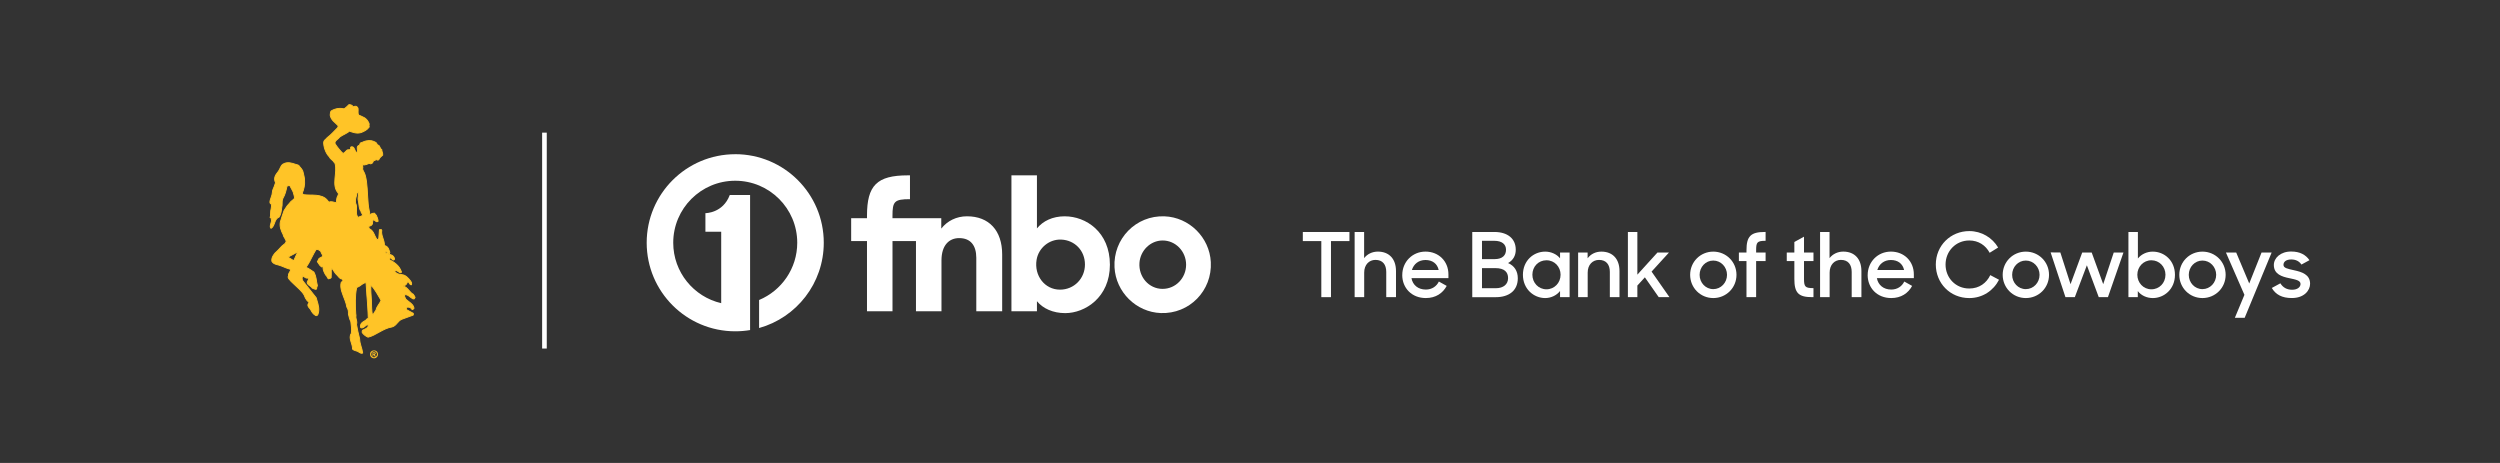
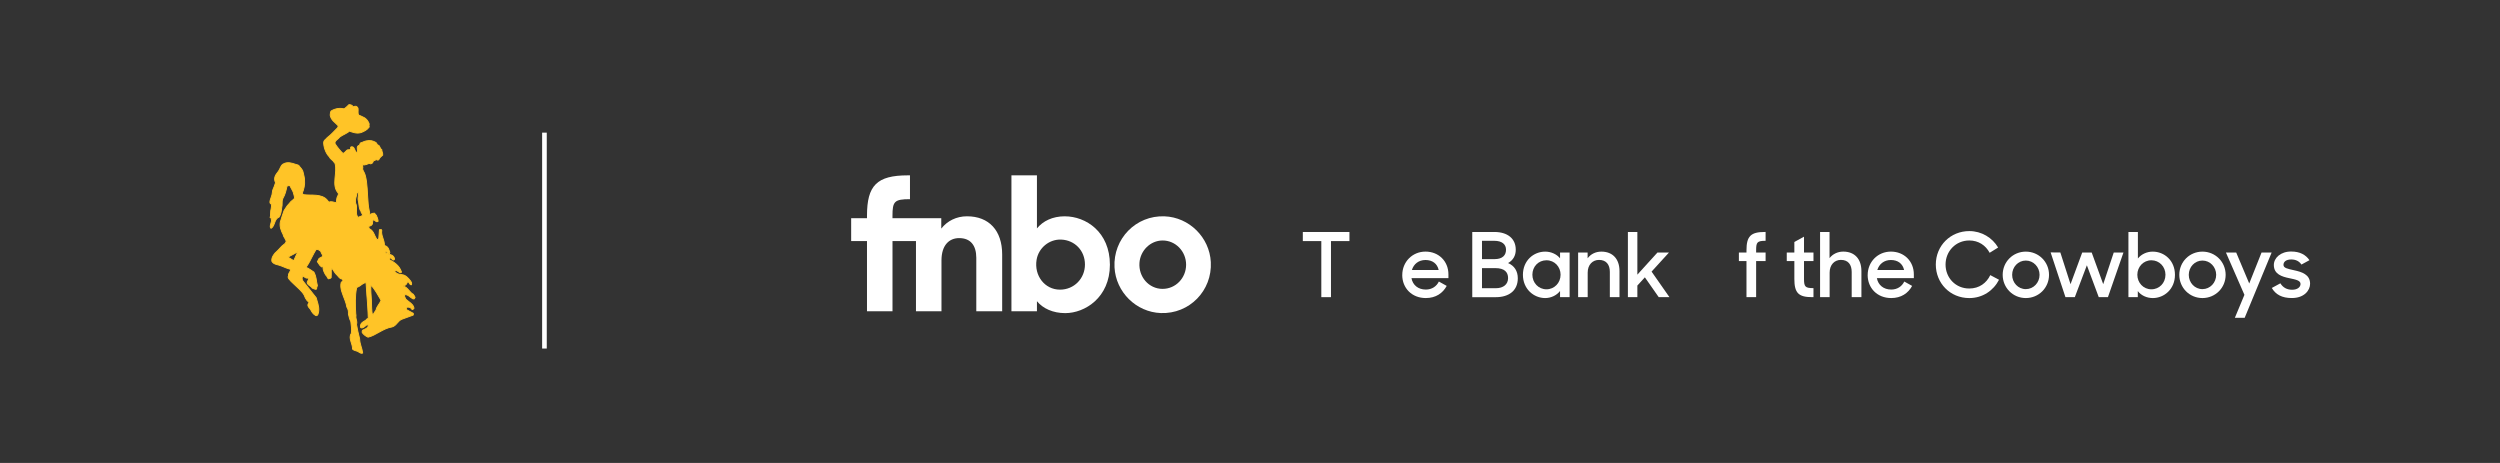
<svg xmlns="http://www.w3.org/2000/svg" id="Layer_1" data-name="Layer 1" viewBox="0 0 1080 200">
  <rect x="0" y="0" width="1080" height="200" fill="#333333" stroke="none" />
  <defs>
    <style>
      .cls-1 {
        fill-rule: evenodd;
      }

      .cls-1, .cls-2 {
        fill: #ffc427;
      }

      .cls-3 {
        fill: #fff;
      }

      .cls-2 {
        stroke: #ffc427;
        stroke-width: .4px;
      }

      .cls-4 {
        fill: none;
        stroke: #fff;
        stroke-miterlimit: 10;
        stroke-width: 2px;
      }
    </style>
  </defs>
  <line class="cls-4" x1="235.2" y1="57.3" x2="235.2" y2="150.57" />
  <g>
    <g>
-       <path class="cls-3" d="M317.62,66.62c-21.12,0-38.25,17.12-38.25,38.24s17.12,38.26,38.25,38.26c2.18,0,4.33-.18,6.42-.53v-58.34h-8.78c-2.96,7.89-10.52,7.83-10.52,7.83v8.04h6.82v30.85c-11.87-2.75-20.72-13.4-20.72-26.11,0-14.78,11.99-26.78,26.78-26.78s26.79,11.99,26.79,26.78c0,11.16-6.81,20.7-16.48,24.74v12.11c16.12-4.49,27.94-19.29,27.94-36.86,0-21.12-17.12-38.24-38.25-38.24Z" />
      <g>
        <path class="cls-3" d="M417.73,93.44c-4.58,0-8.52,2.01-11.1,5.31v-4.5h-21.08v-.97c0-6.27.8-7.24,7.56-7.24v-10.29h-.88c-13.43,0-17.69,4.34-17.69,17.45v1.05h-6.84v9.89h6.84v30.32h11.02v-30.32h10.14v30.32h11.02v-21.95c0-6.76,3.46-9.65,7.64-9.65,4.91,0,7.4,3.14,7.4,8.52v23.08h11.18v-24.53c0-10.37-5.71-16.49-15.2-16.49Z" />
        <path class="cls-3" d="M460.02,93.44c-5.39,0-9.49,2.09-12.06,5.23v-22.92h-11.02v58.71h11.02v-4.34c2.57,3.14,6.92,5.15,12.22,5.15,8.52,0,19.3-6.75,19.3-20.91s-10.37-20.91-19.46-20.91ZM457.93,125.13c-6.63,0-11.26-6.09-10.12-12.93.85-5.11,5.48-8.93,10.66-8.7,5.84.26,10.23,4.76,10.23,10.77s-4.66,10.86-10.78,10.86Z" />
        <path class="cls-3" d="M503.07,93.45c-12.34-.46-22.25,9.68-21.6,22.05.56,10.66,9.34,19.35,20.01,19.74,12.33.45,22.24-9.67,21.59-22.04-.56-10.66-9.33-19.35-20-19.75ZM502.27,124.8c-5.99,0-10.48-5.22-10.02-11.31.39-5.22,4.67-9.54,9.9-9.6,5.68-.07,10.25,4.7,10.25,10.45s-4.5,10.45-10.13,10.45Z" />
      </g>
    </g>
    <g>
      <path class="cls-3" d="M570.81,104.15h-7.99v-3.93h20.14v3.93h-7.98v24.22h-4.17v-24.22Z" />
-       <path class="cls-3" d="M585.21,100.21h4.09v11.3c1.31-1.7,3.43-2.82,5.94-2.82,4.86,0,7.83,3.16,7.83,8.41v11.26h-4.21v-10.88c0-3.2-1.54-5.21-4.67-5.21-2.74,0-4.86,2.08-4.86,5.48v10.61h-4.13v-28.16Z" />
      <path class="cls-3" d="M605.78,118.8c0-5.67,4.36-10.11,10.03-10.11s9.91,4.13,9.91,9.84v1.62h-15.97c.54,2.97,2.85,4.94,6.21,4.94,2.62,0,4.63-1.39,5.63-3.47l3.39,1.89c-1.7,3.16-4.74,5.25-9.03,5.25-6.09,0-10.18-4.36-10.18-9.95ZM609.94,116.64h11.57c-.62-2.78-2.74-4.32-5.71-4.32s-5.09,1.77-5.86,4.32Z" />
      <path class="cls-3" d="M636.02,100.21h9.53c5.71,0,9.26,2.85,9.26,7.68,0,2.51-1.12,4.51-3.32,5.75,2.7,1.16,4.2,3.43,4.2,6.6,0,5.21-3.74,8.14-9.49,8.14h-10.18v-28.16ZM640.22,104.03v7.91h5.48c3.39,0,4.9-1.7,4.9-4.05s-1.74-3.86-5.05-3.86h-5.32ZM640.22,115.83v8.68h5.98c3.32,0,5.29-1.74,5.29-4.36s-1.58-4.32-5.48-4.32h-5.79Z" />
      <path class="cls-3" d="M657.9,118.73c0-6.17,4.59-10.03,9.64-10.03,2.55,0,4.98,1.12,6.4,2.89v-2.51h4.13v19.29h-4.13v-2.66c-1.47,1.89-3.9,3.05-6.44,3.05-4.9,0-9.6-3.9-9.6-10.03ZM674.17,118.69c0-3.43-2.58-6.25-6.09-6.25s-6.09,2.74-6.09,6.25,2.66,6.29,6.09,6.29,6.09-2.82,6.09-6.29Z" />
      <path class="cls-3" d="M681.76,109.08h4.09v2.51c1.31-1.78,3.39-2.89,5.94-2.89,4.86,0,7.83,3.16,7.83,8.41v11.26h-4.17v-10.92c0-3.16-1.58-5.17-4.67-5.17-2.78,0-4.9,2.08-4.9,5.48v10.61h-4.13v-19.29Z" />
      <path class="cls-3" d="M710.58,119.81l-3.24,3.55v5.01h-4.09v-28.16h4.09v18.44l8.68-9.57h4.98l-7.52,8.25,7.71,11.03h-4.63l-5.98-8.56Z" />
-       <path class="cls-3" d="M730.14,118.73c0-5.63,4.44-10.03,9.99-10.03s10.03,4.4,10.03,10.03-4.47,10.03-10.03,10.03-9.99-4.44-9.99-10.03ZM746.07,118.73c0-3.39-2.62-6.17-5.94-6.17s-5.9,2.78-5.9,6.17,2.58,6.17,5.9,6.17,5.94-2.78,5.94-6.17Z" />
      <path class="cls-3" d="M751.2,109.08h3.28v-1c0-6.02,1.85-7.87,7.91-7.87h.35v3.82c-3.67,0-4.09.62-4.09,4.09v.96h4.09v3.7h-4.09v15.58h-4.17v-15.58h-3.28v-3.7Z" />
      <path class="cls-3" d="M771.88,109.08h3.28v-4.55l4.17-2.28v6.83h4.09v3.7h-4.09v7.68c0,3.47.54,4.01,4.09,4.01v3.9h-.62c-5.86,0-7.64-1.85-7.64-7.87v-7.71h-3.28v-3.7Z" />
      <path class="cls-3" d="M786.27,100.21h4.09v11.3c1.31-1.7,3.43-2.82,5.94-2.82,4.86,0,7.83,3.16,7.83,8.41v11.26h-4.2v-10.88c0-3.2-1.54-5.21-4.67-5.21-2.74,0-4.86,2.08-4.86,5.48v10.61h-4.13v-28.16Z" />
      <path class="cls-3" d="M806.84,118.8c0-5.67,4.36-10.11,10.03-10.11s9.91,4.13,9.91,9.84v1.62h-15.97c.54,2.97,2.86,4.94,6.21,4.94,2.62,0,4.63-1.39,5.63-3.47l3.39,1.89c-1.7,3.16-4.75,5.25-9.03,5.25-6.09,0-10.18-4.36-10.18-9.95ZM811,116.64h11.57c-.62-2.78-2.74-4.32-5.71-4.32s-5.09,1.77-5.86,4.32Z" />
      <path class="cls-3" d="M836.27,114.29c0-8.22,6.4-14.46,14.46-14.46,5.32,0,9.95,2.85,12.46,7.1l-3.66,2.28c-1.74-3.24-4.82-5.32-8.79-5.32-5.86,0-10.26,4.63-10.26,10.41s4.4,10.34,10.22,10.34c4.36,0,7.48-2.39,9.1-5.79l3.78,2.01c-2.43,4.71-7.1,7.91-12.85,7.91-8.33,0-14.46-6.48-14.46-14.47Z" />
      <path class="cls-3" d="M865.16,118.73c0-5.63,4.44-10.03,9.99-10.03s10.03,4.4,10.03,10.03-4.47,10.03-10.03,10.03-9.99-4.44-9.99-10.03ZM881.09,118.73c0-3.39-2.62-6.17-5.94-6.17s-5.9,2.78-5.9,6.17,2.58,6.17,5.9,6.17,5.94-2.78,5.94-6.17Z" />
      <path class="cls-3" d="M885.86,109.04l4.21.04,4.4,13.69,5.05-13.69h4.09l4.98,13.69,4.55-13.69h4.2l-6.71,19.29h-3.97l-5.13-13.77-5.21,13.77h-4.05l-6.4-19.33Z" />
      <path class="cls-3" d="M923.53,125.75v2.62h-4.05v-28.16h4.09v11.46c1.43-1.81,3.82-2.97,6.4-2.97,5.05,0,9.61,3.86,9.61,10.03s-4.67,10.03-9.57,10.03c-2.58,0-5.05-1.12-6.48-3.01ZM935.48,118.69c0-3.51-2.66-6.25-6.09-6.25s-6.06,2.82-6.06,6.25,2.58,6.29,6.06,6.29,6.09-2.78,6.09-6.29Z" />
      <path class="cls-3" d="M941.46,118.73c0-5.63,4.44-10.03,9.99-10.03s10.03,4.4,10.03,10.03-4.47,10.03-10.03,10.03-9.99-4.44-9.99-10.03ZM957.39,118.73c0-3.39-2.62-6.17-5.94-6.17s-5.9,2.78-5.9,6.17,2.58,6.17,5.9,6.17,5.94-2.78,5.94-6.17Z" />
      <path class="cls-3" d="M969.59,127.37l-7.99-18.28h4.44l5.63,13.38,5.32-13.38h4.36l-11.65,28.2h-4.24l4.13-9.91Z" />
      <path class="cls-3" d="M981.42,124.4l3.7-2.01c1.12,1.81,2.78,2.78,5.09,2.78s3.62-1.16,3.62-2.51c0-1.58-2.31-1.93-4.78-2.47-3.28-.66-6.75-1.74-6.75-5.71,0-3.05,2.93-5.86,7.52-5.82,3.74,0,6.25,1.39,7.87,3.74l-3.47,1.89c-.93-1.39-2.35-2.2-4.4-2.2-2.28,0-3.36,1.04-3.36,2.31,0,1.39,1.66,1.7,4.59,2.35,3.24.7,6.91,1.78,6.91,5.83,0,2.89-2.58,6.21-7.95,6.17-4.17,0-6.94-1.5-8.6-4.36Z" />
    </g>
  </g>
  <g>
    <path class="cls-2" d="M178.51,127.13c-1.44-.69-2.39-2.99-4.17-3.5q-.09-.09-.09-.17c.09,0,.17-.09.34-.09.73-.13,1.12-.77,1.4-1.48.09-.13.13-.22.26-.13.09.13.17,0,.26.13.43.56.6,1.14,1.16,1.18.09,0,.13-.26.13-.26.11-.58-.13-1.01-.52-1.53-.99-1.25-2.08-2.43-3.5-2.6-.86-.09-1.87-.3-2.38-.6l-.71-.6c-.04-.24-.24-.49.04-.58.49-.22.75.21,1.18.34.43.21,1.05.92,1.46.41,0,0,0-.09.06-.17-.92-2.79-3.09-4.17-5.26-5.31,0-.09-.04-.17-.04-.17l.41-.69.69.52.6.52c.26-.04.52-.13.58-.3.04-.47-.11-.64-.24-.97-.11-.19-.26-.37-.41-.49-.79-.73-2.02-.69-3.22-1.31-.06-.15-.3-.54-.11-.75h.24l.99.99.6.17c0-.13.04-.49.13-.69-.17-.3-.13-.64-.37-1.07-.28-.97-1.05-1.7-1.96-1.87.13-2.36-1.57-4.3-1.14-6.53,0-.09-.13-.39-.26-.39-.09.09-.26.09-.34.09l-.41.02-.28,3.8-.41.47c-.17-.09-.28-.09-.47-.17-.95-1.4-1.31-3.46-2.86-4.34,0,0-.09,0-.21-.09-.34-.21-.3-.64-.39-.99.09-.15.26-.19.39-.3.43,0,.99-.41,1.2-.9l.11-1.1c.04-.26.21-.64.41-.69.32.09.58.47.88.6.21.34.82.3,1.07.04-.09-.88-.41-1.83-.77-2.51-.26-.32-.6-.77-.82-.97-.84-.13-1.48.52-2.21.56-.17-.19.04-.43.13-.69-.19-.82-.34-1.68-.47-2.54-.04-.45-.11-.9-.15-1.35-.43-4.3-.26-8.87-1.33-12.53-.34-1.22-1.12-1.87-1.07-2.79.3-.82-.32-1.38-.28-1.87.15.04.28.28.28.37.99.13,2.08-.37,2.86-.69.26.09.52.32.86.13.62-.13.75-.84.97-1.22l.43-.17c-.09.09,0,.09.17-.04.26-.09.39-.43.97-.21.19.26.6.04.69-.04.32-.82.95-1.35,1.72-2.04.11-.86-.43-1.53-.43-2.34-.88-.52-.73-1.78-1.61-1.96-.17-.09-.28-.26-.43-.26l-.13-.52c-.26-.3-.69-.6-.95-.64-.09,0-.26-.09-.32-.17-1.16-.52-2.92-.52-4.53.21-.49.3-1.05.3-1.31.56l-.22.6c0,.09-.04.17-.21.3-.69.13-.9.8-.86,1.35l.17,1.53c-.09.11-.39.11-.62.15-.64-.64-.64-1.89-1.55-2.34-.26-.09-.77-.09-.88.24,0,.26.04.64.04.82-.45.13-.69.3-1.03.17-.97.04-1.31,1.44-2.32,1.57-.95-.77-2.77-3.12-3.33-4.04-.6-1.31,1.27-2,1.91-2.99,1.03-.84,4.04-2,4.08-2.6,1.65.52,3.27,1.25,5.18.64,1.33-.52,2.6-1.12,3.5-2.39-.13-.43-.09-.84,0-1.33-.62-1.7-1.65-2.66-3.29-3.27-.41-.3-.97-.3-1.27-.6-.47-.9-.09-1.83-.26-2.9-.3-.52-.62-.88-1.07-.88-.15.13-.41-.04-.58.13-.13.15-.56.04-.64-.04-.09-.09-.09-.17-.13-.26-.26-.3-.88-.52-1.48-.52l-1.1,1.05-.95.77c-1.83-.41-3.65-.21-5.48.82-.6.39-.47,1.16-.6,1.91.43,2.3,2.17,3.12,3.39,4.51.13.34-.02.6-.15.9-1.59,1.57-2.81,3.03-4.51,4.3-.6.82-1.63,1.1-1.55,2.43.17,2.34,1.16,4.56,2.47,5.89.39.84.95,1.05,1.59,1.74.28.43.58.73.84,1.05,1.2,4.02-1.65,9.28,1.31,12.74.32.47.13.82-.06,1.25-.56.82-.56,2.04-.69,3.03-1.07-.15-2.04-.73-3.07-.28-.39-.11-.47-.45-.71-.71-2.47-3.12-7.13-2-10.42-2.51l-.54-.56c.77-1.78,1.22-3.74,1.03-5.74,0-1.12-.39-2.19-.64-3.46-.26-1.2-1.16-1.83-1.87-2.86-.43-.3-.95-.3-1.42-.49-1.53-.54-3.39-1.12-5.05-.24-1.35.52-1.48,2.3-2.56,3.59-.99,1.27-1.96,2.6-.99,4.6-.41,1.16-.71,2.17-1.22,3.24-.04.6-.26,1.25-.3,1.91-.3,1.31-1.61,3.65-.41,4.02.02,0,.06.02.11.02.09.45.09.9.04,1.31-.06.6-.21,1.16-.3,1.68-.13.99-.02,1.91-.17,2.73-.58-.17.64.39.39.77.52,1.22-.92,2.79-.24,3.91.06,0,.15.09.24.09,1.72-1.12,1.22-4,3.37-4.81.82-1.14,1.01-2.73,1.18-4.3,0-.02.02-.04.02-.06.13-.45.13-.88.13-1.35,0-.79-.04-1.61.41-2.56.86-1.35,1.33-3.31,1.7-5.11.34-.15.84-.28,1.18-.32l.69,1.31.3.56c.13.34.3.49.49.97.21.9.54,1.59.6,2.64-.19.52-.97.9-1.57,1.5-.19.28-.54.67-.86,1.01-.06.09-.15.17-.24.26-.3.32-.6.69-.86,1.1-.34.47-.67,1.01-1.01,1.55-.56,1.63-1.12,3.16-1.61,4.94-.19,1.03-.11,2.34.41,3.55.21.86.86,1.61.99,2.47.47.77.84,1.48,1.16,2.21-.24.84-.47,1.07-1.25,1.63-.99.73-1.27,1.33-2.64,2.64-.52.41-1.31,1.2-1.83,2.15-.41.71-.64,1.53-.47,2.32.86,1.48,2.69,1.35,4.13,2,1.46.67,2.77,1.1,4.13,1.53l-.95,1.74c-.15.17-.24.56-.11.99-1.4,1.29,5.03,5.16,6.73,8.29.32.9.69,1.65,1.18,2.26.28.32.58.6.95.82l-.47.95c-.26,1.01.77,1.61,1.14,2.26.52.99.99,1.87,2.19,2.56.36.17.69-.04.92-.39.84-2.06.26-4.1-.39-6.19-.11-.37-.21-.73-.32-1.1-1.76-2.26-3.76-4.77-5.52-6.98-.62-.69-.75-1.46-.28-2.43-.04-.09.04-.09.04-.09.3.13.13.09.3.3.49.26,1.18.95,1.96.67.17.04.34.17.3.37,0,0-.09.06-.09.24-.39.56-.26.64-.6,1.22,0,1.2,1.65,1.59,2.17,2.49.39.13.39.3.82.34.34.17.9.45,1.1-.04-.09-.17.13-.95.32-1.33-.64-2.51-.28-3.42-1.5-5.84-.86-.54-2.51-1.78-3.42-2.06,1.25-1.7,1.91-3.16,2.79-4.88.43-.84.9-1.74,1.53-2.75.67-.39,1.53.26,2.06.73.24.79.69,1.33.9,2.02v.02c0,.09-.09.17-.09.17l-1.53.84-.75,1.42,1.14,1.65c.21.09.21.26.37.32l.32.28c.19-.15.28-.15.37-.15.22.09.37-.04.22.19,0,1.31.56,2.41,1.2,3.48.73.62.69,1.35,1.18,1.63.43-.04.86-.19,1.16-.52.09-1.07.04-2,.04-3.12-.09-.21.13-.69.3-.86,0,.09.15.17.24.26.69.99,1.07,1.83,2.15,2.81.47.52,1.01,1.42,1.83,1.46.17.15.43.24.56.54l-.17.43c-.26,0-.22.34-.64.64-.6,2.45.71,5.05,1.65,7.61.37.99.69,1.98.82,2.94.62.9.75,1.98.67,2.99.3,1.16.47,2.17,1.05,3.29.17,1.83.52,3.29.21,5.11-1.44,2.04.64,4.43.52,6.73.73.9,2.04.64,2.86,1.44.43.15,1.01.69,1.53.26-.19-1.78-1.35-4.13-1.31-6.08-.6-2.26-.99-4.13-1.35-6.19.32-.92-.04-1.87-.24-2.79-.17-.6.15-1.16-.09-1.76-.11-1.89-.22-3.93-.17-5.93.02-1.83.17-3.65.54-5.35.15-.26.24-.26.49-.39,1.33-.47,2.26-1.91,3.59-1.83l.34,5.31c.06.71.13,1.46.19,2.21.3,3.74.43,7.84.43,7.84-.15,0-.24.21-.56.26-.6.99-2.47,1.2-2.79,2.73.04.43-.17.95.24,1.12.86.22,1.5-.6,2.19-1.07.04-.17.54-.26.86-.22.02.17.02.34.02.6-.47,1.1-1.57,1.18-2.47,1.78-.15.17-.15.6-.11.95.54.79,1.44,1.53,2.51,2,3.35-.73,6.4-3.8,10.38-4.43,1.96-.56,2.39-2.6,4.25-3.33l4.86-1.78q.09-.09.09-.17l-.04-.6-2.9-1.57c-.26-.22-.04-.69.06-.95.28-.22.58-.13.92-.13.69.04,1.2.69,1.44,1.03q.09-.04.19-.04l.49-.3c.17-.09.13-.52-.09-.95-.52-1.16-1.65-1.83-2.77-2.73-.17-.13-.37-.28-.54-.45-.17-.52-.82-1.35-.56-1.87,1.35-.45,2.56,1.22,3.59,1.7.19.04.71.13.67-.13.09-.22.3-.39.3-.47-.17-.49-.56-1.03-.82-1.35ZM153.83,88.3c-.02-.06-.06-.15-.09-.21-.64-1.74.37-3.37.54-4.94.26-.04.43-.04.39-.26l-.13-.58.21.71c.34,1.2-.26,2.23,0,3.55.13.49.19,1.01.26,1.53.06.45.11.92.19,1.35.13.69.32,1.31.75,1.85.02.64.47.82.67,1.46-.19.84-1.2.67-1.78,1.1h-.17c-1.07-1.22-.58-2.88-.64-4.4-.02-.39-.06-.77-.19-1.14ZM126.9,112.63c-.88-.54-1.63-1.05-2.49-1.55.32-.19.6-.34.88-.49,1.35-.73,2.36-1.14,3.46-2.02-.32.71-.64,1.37-.95,2.04-.3.67-.6,1.33-.9,2.02ZM164.63,129.77c-.62,1.53-1.91,2.56-2.21,4.25-.47.49-.97,1.61-1.48,2.17-.45-1.65-.41-4.47-.49-6.53-.02-.21-.02-.43-.04-.62-.11-1.7-.32-3.98-.19-5.8l.17.09c1.63,1.68,2.88,4.13,4.21,6.38.02.02.02.04.04.06Z" />
-     <path class="cls-1" d="M162.84,153.04c0,.79-.61,1.31-1.23,1.31h0c-.7,0-1.23-.53-1.23-1.31s.53-1.31,1.23-1.31c.61,0,1.23.53,1.23,1.31h0ZM163.28,153.04c0-1.05-.79-1.67-1.66-1.67-.96,0-1.75.61-1.75,1.67s.79,1.75,1.75,1.75c.88,0,1.66-.7,1.66-1.75h0ZM161.26,153.22h.18l.44.79h.53l-.53-.88c.26,0,.44-.09.44-.44,0-.44-.26-.53-.7-.53h-.7v1.84h.35v-.79h0ZM161.26,152.87v-.44h.26c.18,0,.35,0,.35.18,0,.26-.09.26-.26.26h-.35Z" />
  </g>
</svg>